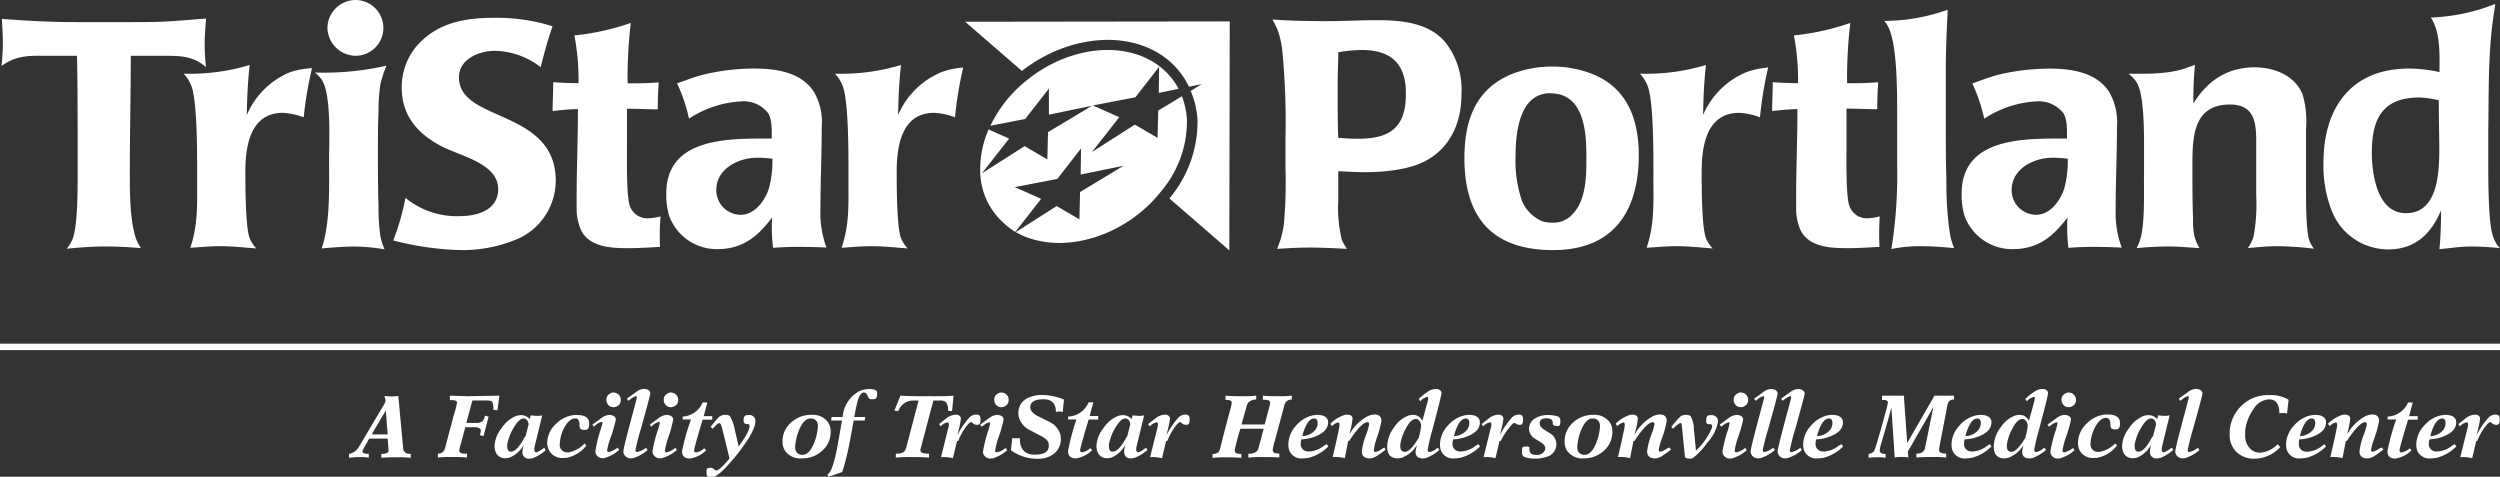
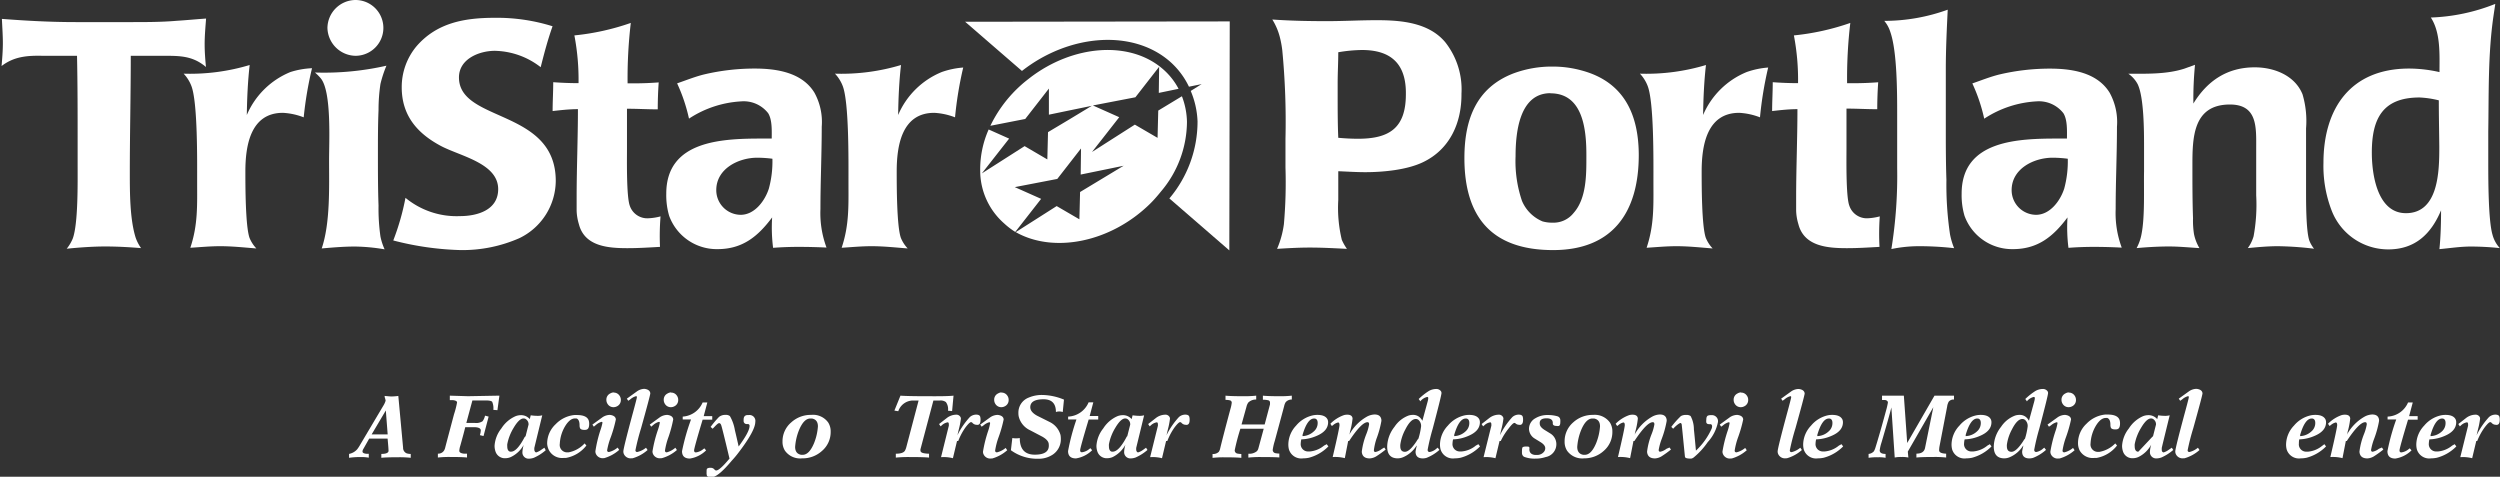
<svg xmlns="http://www.w3.org/2000/svg" viewBox="0 0 366.48 69.89">
  <rect x="0" y="0" width="366.48" height="69.89" fill="#333333" stroke="none" />
  <defs>
    <style>.cls-1{fill:#fff;}.cls-2{fill:none;stroke:#fff;stroke-width:0.94px;}</style>
  </defs>
  <title>TRI_NASH_Portland_logo_w</title>
  <g id="Layer_2" data-name="Layer 2">
    <g id="base">
      <path class="cls-1" d="M23.78,8.18H19.17c0,5.73-.14,11.42-.14,17.15,0,2.87,0,6.77.85,9.49a6.05,6.05,0,0,0,.8,1.55c-1.74-.14-3.52-.24-5.26-.24s-3.76.14-5.64.33a6.07,6.07,0,0,0,.89-1.5c.8-2.21.71-8.22.71-10.81V20.63c0-4.14,0-8.32-.09-12.45-1.65,0-3.34,0-5,0C4,8.13,2.07,8.27.23,9.68.33,8.55.42,7.43.42,6.3S.33,3.95.28,2.77c3.62.28,7.19.47,10.86.47h8.08c2.21,0,4.46,0,6.67-.19,1.46-.09,2.87-.23,4.32-.33C30.12,3.95,30,5.22,30,6.44s.09,2.26.19,3.38C28.2,8.13,26.27,8.18,23.78,8.18Z" />
      <path class="cls-1" d="M44.52,17.2a9.88,9.88,0,0,0-3.05-.66c-4.79,0-5.5,4.89-5.5,8.6,0,2,0,8,.61,9.73a5,5,0,0,0,1,1.55c-1.79-.14-3.52-.33-5.31-.33-1.46,0-2.91.14-4.37.23,1.13-3.38,1-6.2,1-9.73,0-2.91.09-11.61-.85-14a5.47,5.47,0,0,0-1.13-1.79,30.29,30.29,0,0,0,9.68-1.27c-.28,2.44-.38,4.89-.42,7.33a11.81,11.81,0,0,1,6.39-6.3A12.12,12.12,0,0,1,45.74,10,54.09,54.09,0,0,0,44.52,17.2Z" />
      <path class="cls-1" d="M55.77,12.31a26,26,0,0,0-.28,3.85c-.09,2.11-.09,4.28-.09,6.39,0,2.54,0,5.08.09,7.61a29,29,0,0,0,.28,4.51,8.77,8.77,0,0,0,.61,1.88A27.54,27.54,0,0,0,52,36.14c-1.6,0-3.24.14-4.84.28,1.27-3.76,1.08-9,1.08-13,0-2.73.38-10-1.22-11.94a7.21,7.21,0,0,0-.85-.85,41.33,41.33,0,0,0,10.48-1A17.14,17.14,0,0,0,55.77,12.31ZM52.11,8.18A4.19,4.19,0,0,1,48,4.09,4.15,4.15,0,0,1,52.11,0a4.09,4.09,0,0,1,0,8.18Z" />
      <path class="cls-1" d="M76.12,34.92a20.71,20.71,0,0,1-8.6,1.74,43.49,43.49,0,0,1-9.87-1.41A35.76,35.76,0,0,0,59.44,29a11.77,11.77,0,0,0,8,2.68c2.54,0,5.59-.89,5.59-3.95,0-3.81-5.59-4.84-8.41-6.34-3.52-1.88-5.73-4.51-5.73-8.6a9.32,9.32,0,0,1,2.16-6c3-3.48,7.1-4.18,11.47-4.18A27.24,27.24,0,0,1,81,3.85c-.71,2-1.22,3.95-1.74,6a11.27,11.27,0,0,0-6.72-2.4c-2.26,0-5.26,1.17-5.26,3.9,0,6.63,14.19,4.56,14.19,15.18A9.39,9.39,0,0,1,76.12,34.92Z" />
      <path class="cls-1" d="M96.75,36.19c-1.6.09-3.15.19-4.75.19-2.82,0-6.3-.24-7.14-3.52a7.56,7.56,0,0,1-.33-2V29c0-4.32.19-8.69.19-13-1.22,0-2.49.14-3.71.28,0-1.41.09-2.82.09-4.23,1.22.09,2.49.14,3.71.14a34.52,34.52,0,0,0-.61-7,35.67,35.67,0,0,0,8.27-1.83A69.19,69.19,0,0,0,92,12.22h.89q1.83,0,3.67-.14-.14,2-.14,3.95c-1.5,0-3-.09-4.51-.09,0,2,0,3.95,0,5.92,0,1.55-.09,7,.42,8.32A2.7,2.7,0,0,0,95,32a8.27,8.27,0,0,0,1.83-.28A36.06,36.06,0,0,0,96.75,36.19Z" />
      <path class="cls-1" d="M117,36.19q-1.83,0-3.67.14a23.5,23.5,0,0,1-.14-4.46c-2.07,2.77-4.32,4.65-8,4.65a7.42,7.42,0,0,1-7.1-4.89,10.78,10.78,0,0,1-.42-3.24c0-7.94,8.46-8.08,14.33-8.08h1.13c0-1.08.09-2.73-.52-3.71a4.55,4.55,0,0,0-3.95-1.74A15.48,15.48,0,0,0,101,17.39a24.78,24.78,0,0,0-1.74-5.17c1.36-.47,2.68-1,4-1.32a32.31,32.31,0,0,1,7.38-.85c3.2,0,6.91.56,8.74,3.52a8.89,8.89,0,0,1,1.08,5c0,4-.19,8-.19,12.08a14.49,14.49,0,0,0,.89,5.64Q119.09,36.19,117,36.19Zm-6-13.07c-2.73,0-6,1.6-6,4.75a3.61,3.61,0,0,0,3.57,3.62c2.07,0,3.57-2.07,4.14-3.85a15.24,15.24,0,0,0,.52-4.37A17.39,17.39,0,0,0,111,23.12Z" />
      <path class="cls-1" d="M140,17.2a9.87,9.87,0,0,0-3.05-.66c-4.79,0-5.5,4.89-5.5,8.6,0,2,0,8,.61,9.73a5,5,0,0,0,1,1.55c-1.79-.14-3.52-.33-5.31-.33-1.46,0-2.91.14-4.37.23,1.13-3.38,1-6.2,1-9.73,0-2.91.09-11.61-.85-14a5.49,5.49,0,0,0-1.13-1.79,30.29,30.29,0,0,0,9.68-1.27c-.28,2.44-.38,4.89-.42,7.33a11.82,11.82,0,0,1,6.39-6.3,12.12,12.12,0,0,1,3.15-.66A54.09,54.09,0,0,0,140,17.2Z" />
    </g>
    <g id="Variable">
      <path class="cls-1" d="M208.59,23.78c-2.35,1.13-5.83,1.46-8.46,1.46-1.32,0-2.63-.09-3.95-.14,0,1.41,0,2.82,0,4.23a20,20,0,0,0,.52,5.83,7.29,7.29,0,0,0,.75,1.32c-1.83-.09-3.62-.19-5.45-.19-1.6,0-3.2.09-4.79.19a13.88,13.88,0,0,0,1-3.62,70,70,0,0,0,.23-8.32V20.35a109.3,109.3,0,0,0-.47-13,14.62,14.62,0,0,0-.38-2,9.12,9.12,0,0,0-1.08-2.49c2.68.19,5.36.24,8,.24,2.44,0,4.89-.14,7.33-.14,3.52,0,7.57.33,10,3.2a11.15,11.15,0,0,1,2.4,7.57C214.28,18,212.54,21.9,208.59,23.78ZM199.66,7.33a21.77,21.77,0,0,0-3.48.33c0,1.5-.09,3-.09,4.51V14c0,2.07,0,4.14.09,6.2,1,.09,1.93.14,2.91.14,4.61,0,7-1.6,7-6.53C206.15,9.45,204,7.33,199.66,7.33Z" />
      <path class="cls-1" d="M227.67,36.66c-9,0-13-4.84-13-13.49,0-5.59,1.69-10.29,7.19-12.41a16.13,16.13,0,0,1,5.78-1,15.75,15.75,0,0,1,4.18.56c6.2,1.64,8.41,6.39,8.41,12.45C240.22,31.11,236.41,36.66,227.67,36.66Zm-.38-23c-4.61,0-5.12,5.87-5.12,9.26a18.06,18.06,0,0,0,.94,6.53,5.62,5.62,0,0,0,3,3,5,5,0,0,0,1.46.19,3.75,3.75,0,0,0,3.1-1.41c1.93-2.16,1.88-5.69,1.88-8.41C232.56,19.17,232.13,13.68,227.29,13.68Z" />
      <path class="cls-1" d="M258,17.2a9.87,9.87,0,0,0-3.05-.66c-4.79,0-5.5,4.89-5.5,8.6,0,2,0,8,.61,9.73a5,5,0,0,0,1,1.55c-1.79-.14-3.52-.33-5.31-.33-1.46,0-2.91.14-4.37.23,1.13-3.38,1-6.2,1-9.73,0-2.91.09-11.61-.85-14a5.47,5.47,0,0,0-1.13-1.79,30.29,30.29,0,0,0,9.68-1.27c-.28,2.44-.38,4.89-.42,7.33a11.82,11.82,0,0,1,6.39-6.3,12.13,12.13,0,0,1,3.15-.66A54.11,54.11,0,0,0,258,17.2Z" />
      <path class="cls-1" d="M275.52,36.19c-1.6.09-3.15.19-4.75.19-2.82,0-6.3-.24-7.14-3.52a7.55,7.55,0,0,1-.33-2V29c0-4.32.19-8.69.19-13-1.22,0-2.49.14-3.71.28,0-1.41.09-2.82.09-4.23,1.22.09,2.49.14,3.71.14a34.52,34.52,0,0,0-.61-7,35.67,35.67,0,0,0,8.27-1.83,69.13,69.13,0,0,0-.47,8.84h.89q1.83,0,3.67-.14-.14,2-.14,3.95c-1.5,0-3-.09-4.51-.09,0,2,0,3.95,0,5.92,0,1.55-.09,7,.42,8.32A2.7,2.7,0,0,0,273.73,32a8.28,8.28,0,0,0,1.83-.28A36,36,0,0,0,275.52,36.19Z" />
      <path class="cls-1" d="M281.35,36.09a19.81,19.81,0,0,0-4.09.42,67.17,67.17,0,0,0,.85-11.89V16.78c0-3.15,0-9.21-1-12.08a4.7,4.7,0,0,0-.89-1.64,27.32,27.32,0,0,0,9.3-1.64c-.14,2.91-.28,5.83-.28,8.74v8.46c0,2.58,0,5.17.09,7.75a49.77,49.77,0,0,0,.52,7.94,10.5,10.5,0,0,0,.61,2.07A46.15,46.15,0,0,0,281.35,36.09Z" />
      <path class="cls-1" d="M306.89,36.19q-1.83,0-3.67.14a23.58,23.58,0,0,1-.14-4.46c-2.07,2.77-4.32,4.65-8,4.65a7.42,7.42,0,0,1-7.1-4.89,10.78,10.78,0,0,1-.42-3.24c0-7.94,8.46-8.08,14.33-8.08H303c0-1.08.09-2.73-.52-3.71a4.55,4.55,0,0,0-3.95-1.74,15.48,15.48,0,0,0-7.66,2.54,24.84,24.84,0,0,0-1.74-5.17c1.36-.47,2.68-1,4-1.32a32.31,32.31,0,0,1,7.38-.85c3.2,0,6.91.56,8.74,3.52a8.89,8.89,0,0,1,1.08,5c0,4-.19,8-.19,12.08a14.49,14.49,0,0,0,.89,5.64Q309,36.19,306.89,36.19Zm-6-13.07c-2.73,0-6,1.6-6,4.75a3.61,3.61,0,0,0,3.57,3.62c2.07,0,3.57-2.07,4.14-3.85a15.25,15.25,0,0,0,.52-4.37A17.39,17.39,0,0,0,300.92,23.12Z" />
      <path class="cls-1" d="M333.93,36.09c-1.46,0-3,.14-4.42.28a5.46,5.46,0,0,0,.85-1.74,25.6,25.6,0,0,0,.38-6V25.33c0-1.17,0-2.4,0-3.57,0-3.05.23-6.44-3.85-6.44-5.5,0-5.5,5-5.5,9.07,0,2.54,0,5.08.09,7.61a12.67,12.67,0,0,0,.14,2.3,6.54,6.54,0,0,0,.8,2.07c-1.5-.09-3-.24-4.46-.24s-3.15.09-4.75.24a7,7,0,0,0,.71-2c.52-2.58.33-6.58.38-9.26,0-1.22,0-2.4,0-3.62,0-2.16,0-7.24-.94-9.16A4.34,4.34,0,0,0,312,10.81c2.68,0,5.64.09,8.22-.75l1.55-.56a52.17,52.17,0,0,0-.24,5.45v.23c2.07-3.38,5-5.31,9-5.31,2.82,0,5.87,1.17,7,3.95a13.78,13.78,0,0,1,.52,5V28.1c0,1.6,0,5.69.47,7.14a4.59,4.59,0,0,0,.7,1.22A48.65,48.65,0,0,0,333.93,36.09Z" />
      <path class="cls-1" d="M362.21,36.14c-1.55,0-3.05.24-4.61.38.19-1.88.24-3.81.24-5.69-1.46,3.48-3.81,5.73-7.75,5.73a8.89,8.89,0,0,1-8.32-5.78,18.11,18.11,0,0,1-1.17-6.91c0-8,4-13.82,12.55-13.82a20.36,20.36,0,0,1,4.46.52c0-2.54.19-5.78-1.27-8a28,28,0,0,0,9.45-2c-.09.61-.19,1.27-.28,1.88-.8,5.55-.66,11.23-.75,16.83,0,1.5,0,3.05,0,4.56,0,2.4,0,8.41.61,10.53a4.7,4.7,0,0,0,1.08,2A41.62,41.62,0,0,0,362.21,36.14Zm-4.7-21.43a14.09,14.09,0,0,0-2.82-.42c-5.45,0-7,3.15-7,8.08,0,3.2.8,8.88,5,8.88,4.84,0,4.89-6.3,4.89-9.73C357.56,19.27,357.51,17,357.51,14.71Z" />
-       <line class="cls-2" y1="50.85" x2="366.48" y2="50.85" />
      <path class="cls-1" d="M141.48,3.19l8.33,7.21C156.7,5,166,4.24,171.48,9a11.52,11.52,0,0,1,2.81,3.71l1.86-.38-1.6,1a12.58,12.58,0,0,1,1,4.48,17.47,17.47,0,0,1-4.13,11.28l7.49,6.49,1.3,1.13c0-2,.06-32.61.06-33.57Z" />
      <path class="cls-1" d="M174,17.84a11.1,11.1,0,0,0-.74-3.73l-3.47,2.1-.1,4-3.33-1.94L162.08,21l-.89.57-1.11.71.78-1,.63-.8,2.58-3.3-3.86-1.72,6.23-1.2,3.48-4.47-.05,3.83,2.9-.6a10,10,0,0,0-2.28-2.88c-4.87-4.25-13.2-3.57-19.5,1.26-.27.21-.54.42-.81.64s-.75.65-1.11,1a19.1,19.1,0,0,0-3.89,5.4l5.11-1,2.47-3.17.62-.8.38-.49v.81l0,1.33,0,1.69,1.59-.33,1.25-.26,3.45-.71-2.51,1.52-.91.55-3,1.79-.1,4-3.33-1.95-6.27,4,4-5.1-3-1.34a14.42,14.42,0,0,0-1.24,6.09,10.29,10.29,0,0,0,3.51,7.68A10.69,10.69,0,0,0,148.83,34l3.79-4.85-3.86-1.72,6.23-1.2,3.48-4.47-.05,3.83,5.95-1.22.35-.07-.26.15-6.13,3.7-.1,4-3.33-1.94-6,3.82c5.54,3.14,13.87,1.53,19.65-4.12.35-.34.68-.7,1-1.07s.44-.52.65-.78A15.92,15.92,0,0,0,174,17.84Z" />
    </g>
    <g id="facility_of_options" data-name="facility of options">
      <path class="cls-1" d="M51.17,67.11v-.57a2.11,2.11,0,0,0,1.2-.69,4.37,4.37,0,0,0,.3-.44l3.5-5.9a3.08,3.08,0,0,0,.36-.77,2.87,2.87,0,0,0-.14-.53,1.41,1.41,0,0,1,0-.17q.82.08,1,.08a8.24,8.24,0,0,0,1-.08l.7,7.59a.87.87,0,0,0,.51.82,1.72,1.72,0,0,0,.61.09v.57a15,15,0,0,0-1.9-.08q-1.7,0-2.41.08v-.57q.94,0,1.05-.38a.74.74,0,0,0,0-.22q0-.23-.13-1.64H54.12l-.9,1.59a.72.72,0,0,0-.08.3q0,.27.56.33l.36,0v.57A6.64,6.64,0,0,0,52.8,67,11.45,11.45,0,0,0,51.17,67.11Zm3.31-3.43h2.35l-.27-3.51h0Z" />
      <path class="cls-1" d="M68.36,62h1.26a1.7,1.7,0,0,0,1.12-.25,2.09,2.09,0,0,0,.36-.82l.53.14-.75,2.85-.53-.13a2.93,2.93,0,0,0,.13-.73q-.05-.43-1-.44H68.2q-.16.7-.73,2.74a3,3,0,0,0-.14.72q0,.34.65.42l.48,0v.57q-.7-.08-2.39-.08a14.83,14.83,0,0,0-1.88.08v-.57a1,1,0,0,0,.92-.48,1.73,1.73,0,0,0,.17-.47q.12-.47,1.27-4.8A12.51,12.51,0,0,0,67,59c0-.18-.19-.29-.58-.34l-.48,0V58l2.65.08h.05L73.05,58h.16l-.29,2.13-.6-.05a2.39,2.39,0,0,0-.17-1.18q-.17-.19-.9-.2h-2Z" />
      <path class="cls-1" d="M79.8,65.63,80,66a6.86,6.86,0,0,1-1.75,1.11,2.21,2.21,0,0,1-.72.13.91.91,0,0,1-.95-.95,4.39,4.39,0,0,1,.19-1.07l0,0A4.22,4.22,0,0,1,74.88,67a2,2,0,0,1-.78.17,1.43,1.43,0,0,1-1.47-1,2.54,2.54,0,0,1-.13-.83,4.53,4.53,0,0,1,1-2.54A4.68,4.68,0,0,1,75.6,61a2.2,2.2,0,0,1,.75-.14,1.66,1.66,0,0,1,1.31.58l.14-.56a7.35,7.35,0,0,0,1,.08,2.53,2.53,0,0,0,.69-.08q-1.14,4.69-1.16,4.77a2.44,2.44,0,0,0,0,.34q.07.3.27.33a2.38,2.38,0,0,0,.74-.38Zm-2.89-1.56.14-.13.43-1.69a.39.39,0,0,0,0-.09.86.86,0,0,0-.3-.64.59.59,0,0,0-.43-.18q-.65,0-1.47,1.4a7.14,7.14,0,0,0-.92,2.38,2,2,0,0,0,0,.3q0,.69.42.79h.12Q75.78,66.23,76.91,64.07Z" />
      <path class="cls-1" d="M85.7,65l.26.31a4.9,4.9,0,0,1-3,1.82l-.32,0a2.19,2.19,0,0,1-2.14-1.08A2.41,2.41,0,0,1,80.21,65a3.87,3.87,0,0,1,1.25-2.82,4.41,4.41,0,0,1,2.73-1.34h.38q1.51,0,1.75.86a1.73,1.73,0,0,1,.05.44q0,.7-.35.83a.91.91,0,0,1-.34.05q-.53,0-.65-.25a1.07,1.07,0,0,1-.07-.43q0-.83-.45-1l-.23,0q-.74,0-1.44,1.14a5.53,5.53,0,0,0-.78,2.59,1.08,1.08,0,0,0,1,1.24l.29,0A4.25,4.25,0,0,0,85.7,65Z" />
      <path class="cls-1" d="M87.05,62.55l-.21-.31,1.49-1.08a2,2,0,0,1,1.08-.34q.82.1.87.66a18.63,18.63,0,0,1-.73,2.57A10.21,10.21,0,0,0,89,66c0,.17.09.26.27.26a3.09,3.09,0,0,0,1.27-.65l.23.34a5.66,5.66,0,0,1-2.2,1.21H88.5a1.08,1.08,0,0,1-1.16-.66.91.91,0,0,1-.06-.35A18.84,18.84,0,0,1,88,63.11,7.31,7.31,0,0,0,88.31,62c0-.1,0-.16-.13-.16a2.08,2.08,0,0,0-.83.46Zm2.9-5a1,1,0,0,1,.88.47,1.05,1.05,0,0,1,.18.6,1,1,0,0,1-.58.95,1.06,1.06,0,0,1-.48.12,1,1,0,0,1-.88-.47,1.06,1.06,0,0,1-.18-.6,1,1,0,0,1,.58-.95A1.07,1.07,0,0,1,90,57.52Z" />
      <path class="cls-1" d="M94.7,65.63l.23.34a5.66,5.66,0,0,1-2.2,1.21H92.6a1.08,1.08,0,0,1-1.16-.66.9.9,0,0,1-.06-.35q0-.48,1.46-5.88.52-1.91.52-2.05c0-.1,0-.16-.13-.16a2.08,2.08,0,0,0-.83.46l-.3.21-.21-.31,1.5-1.08A2,2,0,0,1,94.46,57q.82.1.87.66,0,.26-1.35,5.1A32.46,32.46,0,0,0,93.15,66c0,.17.09.26.27.26A3.1,3.1,0,0,0,94.7,65.63Z" />
      <path class="cls-1" d="M95.46,62.55l-.21-.31,1.49-1.08a2,2,0,0,1,1.08-.34q.82.1.87.66A18.62,18.62,0,0,1,98,64.05a10.22,10.22,0,0,0-.52,2c0,.17.09.26.27.26A3.09,3.09,0,0,0,99,65.63l.23.34A5.66,5.66,0,0,1,97,67.17h-.13a1.08,1.08,0,0,1-1.16-.66.9.9,0,0,1-.06-.35,18.82,18.82,0,0,1,.77-3.07A7.31,7.31,0,0,0,96.72,62c0-.1,0-.16-.13-.16a2.08,2.08,0,0,0-.83.46Zm2.9-5a1,1,0,0,1,.88.47,1.05,1.05,0,0,1,.18.6,1,1,0,0,1-.58.95,1.06,1.06,0,0,1-.48.12,1,1,0,0,1-.88-.47,1.06,1.06,0,0,1-.18-.6,1,1,0,0,1,.58-.95A1.07,1.07,0,0,1,98.36,57.52Z" />
      <path class="cls-1" d="M101.3,61.49h-1.22v-.42A3.4,3.4,0,0,0,103,59h.69l-.53,2h1.25v.52H103q-1.25,4.16-1.25,4.5t.33.29a2.1,2.1,0,0,0,1-.46l.17-.13.26.3a4.33,4.33,0,0,1-2.37,1.2q-1.16,0-1.16-1.08A31.57,31.57,0,0,1,101.3,61.49Z" />
      <path class="cls-1" d="M104.47,62.85l-.3-.27a14.5,14.5,0,0,1,1.23-1.46,1.45,1.45,0,0,1,.95-.3A.93.93,0,0,1,107,61a6.09,6.09,0,0,1,.73,2.07q.16.64.55,2.38,1.6-2.17,1.6-3a.25.25,0,0,0-.25-.29h-.13a.44.44,0,0,1-.49-.4,2.25,2.25,0,0,1,0-.26q0-.57.48-.65h.23a.86.86,0,0,1,1,1q0,1.27-2.42,4.45-.48.64-1,1.2-1.85,2.21-2.76,2.42a1.48,1.48,0,0,1-.35,0c-.31,0-.5-.06-.56-.18a1.48,1.48,0,0,1-.05-.48c0-.33,0-.52.1-.58a.76.76,0,0,1,.49-.1.68.68,0,0,1,.57.25.33.33,0,0,0,.25.14q.48,0,1.86-1.64l.09-.1q-1.08-4.54-1.22-4.91c-.07-.18-.16-.28-.29-.29s-.35.18-.68.53Z" />
      <path class="cls-1" d="M117.58,67.19a2.73,2.73,0,0,1-2.51-1.12,2.43,2.43,0,0,1-.36-1.35A3.63,3.63,0,0,1,116,61.91a4.21,4.21,0,0,1,2.9-1.09,2.73,2.73,0,0,1,2.51,1.12,2.43,2.43,0,0,1,.36,1.35,3.63,3.63,0,0,1-1.27,2.81A4.21,4.21,0,0,1,117.58,67.19Zm.09-.52q.95,0,1.66-1.7a8.09,8.09,0,0,0,.57-2.46q0-1-.88-1.16h-.23q-.95,0-1.66,1.7a8.07,8.07,0,0,0-.57,2.46q0,1,.88,1.16Z" />
-       <path class="cls-1" d="M123.46,69.19l-2,.7-.17-.34q.77-.34,1.49-4.21l.65-3.69h-1.6l.08-.52h1.61a4.74,4.74,0,0,1,2.39-3.76,3.75,3.75,0,0,1,1.63-.35q1,.06,1.05.49c0,.51-.07.81-.21.91a.92.92,0,0,1-.53.1q-.39,0-.48-.14l-.29-.57a.53.53,0,0,0-.44-.27q-.53,0-.88,1.12-.22.74-.53,2.47h1.61l-.08.52h-1.62q-.71,4-1,5.11A24.7,24.7,0,0,1,123.46,69.19Z" />
      <path class="cls-1" d="M139.78,58l-.21,2.26-.6-.05a1.77,1.77,0,0,0-.31-1.27,1.32,1.32,0,0,0-.88-.23h-.95l-1.9,7.16a1.1,1.1,0,0,0,0,.16q0,.31.47.4a4.21,4.21,0,0,0,.79.08v.57q-.79-.08-2.73-.08a19.12,19.12,0,0,0-2.14.08v-.57q1.07,0,1.34-.45a2.38,2.38,0,0,0,.21-.56l1.79-6.79h-.87a2.31,2.31,0,0,0-2.11,1.57l-.57-.09L132,58q1.05.08,3.67.08Q138.86,58.11,139.78,58Z" />
      <path class="cls-1" d="M140.47,64.65h-.18l-.6,2.52a5.39,5.39,0,0,0-1.61-.16h-.13l1.14-4.6a1.11,1.11,0,0,0,0-.21c0-.19-.06-.29-.17-.29a1.63,1.63,0,0,0-.88.46l-.16.13-.22-.34,1.17-.91a2.31,2.31,0,0,1,1.31-.46.68.68,0,0,1,.65.33.5.5,0,0,1,.07.25,11,11,0,0,1-.31,1.59l-.2.84,0,0a11.22,11.22,0,0,1,1.82-2.66,1.4,1.4,0,0,1,.92-.36q.51,0,.6.31a1.51,1.51,0,0,1,.05.47q0,.61-.34.71a.76.76,0,0,1-.26,0,.82.82,0,0,1-.57-.26.32.32,0,0,0-.22-.13q-.23,0-.83.79A8.85,8.85,0,0,0,140.47,64.65Z" />
      <path class="cls-1" d="M143.9,62.55l-.21-.31,1.49-1.08a2,2,0,0,1,1.08-.34q.82.1.87.66a18.63,18.63,0,0,1-.73,2.57,10.21,10.21,0,0,0-.52,2c0,.17.09.26.27.26a3.09,3.09,0,0,0,1.27-.65l.23.34a5.66,5.66,0,0,1-2.2,1.21h-.13a1.08,1.08,0,0,1-1.16-.66.91.91,0,0,1-.06-.35,18.82,18.82,0,0,1,.77-3.07,7.31,7.31,0,0,0,.27-1.07c0-.1,0-.16-.13-.16a2.08,2.08,0,0,0-.83.46Zm2.9-5a1,1,0,0,1,.88.47,1.05,1.05,0,0,1,.18.6,1,1,0,0,1-.58.95,1.06,1.06,0,0,1-.48.12,1,1,0,0,1-.88-.47,1.06,1.06,0,0,1-.18-.6,1,1,0,0,1,.58-.95A1.07,1.07,0,0,1,146.8,57.52Z" />
      <path class="cls-1" d="M148.19,66l.21-1.79a3.07,3.07,0,0,0,.56.05,3.27,3.27,0,0,0,.53-.05q0,2.44,2.2,2.44t2.05-1.5q0-.6-.95-1.14L151,63.07a3,3,0,0,1-1.66-2,2.28,2.28,0,0,1-.05-.49,2.35,2.35,0,0,1,1.52-2.3,4.89,4.89,0,0,1,2-.38,8.62,8.62,0,0,1,3.16.68l-.18,1.82a1.5,1.5,0,0,0-.52-.08,1.3,1.3,0,0,0-.48.08q0-1.87-1.81-1.87-1.95,0-1.95,1.17,0,.69,1,1.24l1.82.91a3,3,0,0,1,1.61,1.91,2.82,2.82,0,0,1,.05.55,2.69,2.69,0,0,1-1.14,2.3,3.72,3.72,0,0,1-2.21.64A6.54,6.54,0,0,1,148.19,66Z" />
      <path class="cls-1" d="M157.8,61.49h-1.22v-.42a3.4,3.4,0,0,0,3-2.09h.69l-.53,2h1.25v.52h-1.4q-1.25,4.16-1.25,4.5t.33.29a2.1,2.1,0,0,0,1-.46l.17-.13.26.3a4.33,4.33,0,0,1-2.37,1.2q-1.16,0-1.16-1.08A31.58,31.58,0,0,1,157.8,61.49Z" />
      <path class="cls-1" d="M168,65.63l.21.33a6.86,6.86,0,0,1-1.75,1.11,2.21,2.21,0,0,1-.72.13.91.91,0,0,1-.95-.95,4.39,4.39,0,0,1,.19-1.07l0,0A4.22,4.22,0,0,1,163.11,67a2,2,0,0,1-.78.17,1.43,1.43,0,0,1-1.47-1,2.54,2.54,0,0,1-.13-.83,4.53,4.53,0,0,1,1-2.54A4.68,4.68,0,0,1,163.83,61a2.2,2.2,0,0,1,.75-.14,1.66,1.66,0,0,1,1.31.58l.14-.56a7.35,7.35,0,0,0,1,.08,2.53,2.53,0,0,0,.69-.08q-1.14,4.69-1.16,4.77a2.44,2.44,0,0,0,0,.34q.07.3.27.33a2.38,2.38,0,0,0,.74-.38Zm-2.89-1.56.14-.13.43-1.69a.39.39,0,0,0,0-.09.86.86,0,0,0-.3-.64.59.59,0,0,0-.43-.18q-.65,0-1.47,1.4a7.14,7.14,0,0,0-.92,2.38,2,2,0,0,0,0,.3q0,.69.42.79h.12Q164,66.23,165.14,64.07Z" />
      <path class="cls-1" d="M171.12,64.65h-.18l-.6,2.52a5.39,5.39,0,0,0-1.61-.16h-.13l1.14-4.6a1.11,1.11,0,0,0,0-.21c0-.19-.06-.29-.17-.29a1.63,1.63,0,0,0-.88.46l-.16.13-.22-.34,1.17-.91a2.31,2.31,0,0,1,1.31-.46.68.68,0,0,1,.65.33.5.5,0,0,1,.07.25,11.05,11.05,0,0,1-.31,1.59l-.2.84,0,0a11.22,11.22,0,0,1,1.82-2.66,1.4,1.4,0,0,1,.92-.36q.51,0,.6.31a1.51,1.51,0,0,1,.05.47q0,.61-.34.71a.76.76,0,0,1-.26,0,.82.82,0,0,1-.57-.26.32.32,0,0,0-.22-.13q-.23,0-.83.79A8.85,8.85,0,0,0,171.12,64.65Z" />
      <path class="cls-1" d="M185.25,62.85h-3.42A31,31,0,0,0,181,66a.48.48,0,0,0,.39.49,3,3,0,0,0,.58.06v.57q-.68-.08-2.37-.08a14.21,14.21,0,0,0-1.85.08v-.57a1.18,1.18,0,0,0,.91-.31,1.35,1.35,0,0,0,.21-.51q.43-1.79,1.51-5.81a4.62,4.62,0,0,0,.18-.86.34.34,0,0,0-.22-.36,2.56,2.56,0,0,0-.69-.08V58q.73.08,2.5.08a15.84,15.84,0,0,0,2-.08v.57A1.58,1.58,0,0,0,183,59a1.61,1.61,0,0,0-.27.6L182,62.22h3.39l.78-2.93a1.6,1.6,0,0,0,0-.25.33.33,0,0,0-.21-.35,3,3,0,0,0-.83-.09V58q.68.08,2.38.08a14.55,14.55,0,0,0,1.86-.08v.57a1.14,1.14,0,0,0-.9.39,1.82,1.82,0,0,0-.22.56q-.17.66-1.38,5.12a8.36,8.36,0,0,0-.3,1.3.48.48,0,0,0,.39.49,3,3,0,0,0,.58.06v.57Q186.85,67,185,67a16.44,16.44,0,0,0-2,.08v-.57a1.72,1.72,0,0,0,1.26-.38,1,1,0,0,0,.22-.44Z" />
      <path class="cls-1" d="M194.48,65.11l.25.33a6.23,6.23,0,0,1-2.85,1.66,4,4,0,0,1-.85.09,1.89,1.89,0,0,1-2.08-1.3,2.86,2.86,0,0,1-.09-.74A4.09,4.09,0,0,1,190,62.39a4.44,4.44,0,0,1,2.54-1.52,3.45,3.45,0,0,1,.58-.05q1.14,0,1.48.65a1,1,0,0,1,.09.43q0,1.29-1.69,2a6,6,0,0,1-2.24.51,2.91,2.91,0,0,0-.08.56,1.07,1.07,0,0,0,1,1.21l.35,0a3.79,3.79,0,0,0,2.08-.87A2.44,2.44,0,0,0,194.48,65.11ZM193.16,62q0-.57-.43-.65h-.09q-1,0-1.7,2.42a.64.64,0,0,1,0,.16,2.52,2.52,0,0,0,1.62-.66A1.61,1.61,0,0,0,193.16,62Z" />
      <path class="cls-1" d="M202.92,65.6l.21.3a15.61,15.61,0,0,1-1.39,1,2.1,2.1,0,0,1-.94.3q-.92,0-1.12-.68a1.07,1.07,0,0,1-.05-.34,10.35,10.35,0,0,1,.68-2.59,6.67,6.67,0,0,0,.39-1.39c0-.21-.08-.31-.23-.31q-.88,0-2.7,2.76l-.14,0-.49,2.51a5.7,5.7,0,0,0-1.78-.16q1-4.26,1-4.68c0-.26-.07-.39-.21-.39a1.72,1.72,0,0,0-.73.39l-.18.13-.22-.33a5.22,5.22,0,0,1,2-1.27,1.8,1.8,0,0,1,.48-.06q.69,0,.77.51a.45.45,0,0,1,0,.1,11,11,0,0,1-.38,1.92c0,.16-.07.29-.09.39l0,0a6.63,6.63,0,0,1,2.52-2.6,2.54,2.54,0,0,1,1.18-.35q.9,0,1,.78a1.34,1.34,0,0,1,0,.18,14.31,14.31,0,0,1-.73,2.63A8.55,8.55,0,0,0,201.4,66c0,.17.08.26.23.26a2.16,2.16,0,0,0,.91-.43Z" />
      <path class="cls-1" d="M208.22,58.84l-.25-.35a9.31,9.31,0,0,1,1.48-1.17,2.21,2.21,0,0,1,1.07-.3.84.84,0,0,1,.69.3.47.47,0,0,1,.1.3q0,.35-1.29,5.23a31.21,31.21,0,0,0-.74,3.08q0,.33.31.33a2.06,2.06,0,0,0,1-.51l.16-.13.26.33a6.33,6.33,0,0,1-1.9,1.17,2,2,0,0,1-.53.08q-1.07,0-1.07-1a5.78,5.78,0,0,1,.16-.77c0-.05,0-.09,0-.13l0,0a4.27,4.27,0,0,1-2,1.73,2.06,2.06,0,0,1-.77.16q-1.55,0-1.55-1.73a4.84,4.84,0,0,1,1.07-2.89,4.26,4.26,0,0,1,2.08-1.66,2.14,2.14,0,0,1,.6-.09,1.43,1.43,0,0,1,1.2.55,2.46,2.46,0,0,1,.21.31l.78-2.85a2.32,2.32,0,0,0,.08-.46c0-.12-.05-.18-.16-.18a1.89,1.89,0,0,0-.95.57Zm-.29,5.46a10,10,0,0,0,.39-1.79,1.16,1.16,0,0,0-.38-.95.6.6,0,0,0-.4-.14q-.75,0-1.52,1.52a6.53,6.53,0,0,0-.75,2.27,1.55,1.55,0,0,0,0,.2q0,.82.68.82t1.68-1.51l.16-.26Z" />
      <path class="cls-1" d="M216.71,65.11l.25.33a6.23,6.23,0,0,1-2.85,1.66,4,4,0,0,1-.85.09,1.89,1.89,0,0,1-2.08-1.3,2.85,2.85,0,0,1-.09-.74,4.09,4.09,0,0,1,1.16-2.76,4.44,4.44,0,0,1,2.54-1.52,3.45,3.45,0,0,1,.58-.05q1.14,0,1.48.65a1,1,0,0,1,.09.43q0,1.29-1.69,2a6,6,0,0,1-2.24.51,2.9,2.9,0,0,0-.08.56,1.07,1.07,0,0,0,1,1.21l.35,0a3.79,3.79,0,0,0,2.08-.87A2.44,2.44,0,0,0,216.71,65.11ZM215.39,62q0-.57-.43-.65h-.09q-1,0-1.7,2.42a.64.64,0,0,1,0,.16,2.52,2.52,0,0,0,1.63-.66A1.61,1.61,0,0,0,215.39,62Z" />
      <path class="cls-1" d="M220,64.65h-.18l-.6,2.52a5.39,5.39,0,0,0-1.61-.16h-.13l1.14-4.6a1.11,1.11,0,0,0,0-.21c0-.19-.06-.29-.17-.29a1.63,1.63,0,0,0-.88.46l-.16.13-.22-.34,1.17-.91a2.31,2.31,0,0,1,1.31-.46.68.68,0,0,1,.65.33.5.5,0,0,1,.07.25,11.05,11.05,0,0,1-.31,1.59l-.2.84,0,0a11.22,11.22,0,0,1,1.82-2.66,1.4,1.4,0,0,1,.92-.36q.51,0,.6.31a1.51,1.51,0,0,1,.05.47q0,.61-.34.71a.76.76,0,0,1-.26,0,.82.82,0,0,1-.57-.26A.32.32,0,0,0,222,62q-.23,0-.83.79A8.85,8.85,0,0,0,220,64.65Z" />
      <path class="cls-1" d="M228.15,65.08A1.91,1.91,0,0,1,226.58,67a4.66,4.66,0,0,1-1.51.23,4.23,4.23,0,0,1-1.55-.23.57.57,0,0,1-.18-.09.66.66,0,0,1-.23-.51,2.93,2.93,0,0,1,0-.31q0-.48.14-.56a1.15,1.15,0,0,1,.48-.07c.27,0,.42,0,.46.13a.63.63,0,0,1,0,.26q0,.74.82.84h.25a1.28,1.28,0,0,0,1.09-.48.81.81,0,0,0,.17-.51q0-.46-.68-.88l-.91-.56a1.7,1.7,0,0,1-.79-1.39,1.77,1.77,0,0,1,.94-1.56,3.37,3.37,0,0,1,1.83-.47,5,5,0,0,1,1.38.18.58.58,0,0,1,.44.55,1.64,1.64,0,0,1,0,.31q0,.48-.22.56a.86.86,0,0,1-.31,0q-.52,0-.57-.3a.54.54,0,0,1,0-.13q0-.69-.91-.69t-1,.56a.82.82,0,0,0,0,.26q0,.43.66.86l.91.56A1.83,1.83,0,0,1,228.15,65.08Z" />
      <path class="cls-1" d="M232.23,67.19a2.73,2.73,0,0,1-2.51-1.12,2.43,2.43,0,0,1-.36-1.35,3.63,3.63,0,0,1,1.27-2.81,4.21,4.21,0,0,1,2.9-1.09A2.73,2.73,0,0,1,236,61.94a2.43,2.43,0,0,1,.36,1.35,3.63,3.63,0,0,1-1.27,2.81A4.21,4.21,0,0,1,232.23,67.19Zm.09-.52q.95,0,1.66-1.7a8.09,8.09,0,0,0,.57-2.46q0-1-.88-1.16h-.23q-.95,0-1.66,1.7a8.07,8.07,0,0,0-.57,2.46q0,1,.88,1.16Z" />
      <path class="cls-1" d="M244.74,65.6l.21.3a15.61,15.61,0,0,1-1.39,1,2.1,2.1,0,0,1-.94.3q-.92,0-1.12-.68a1.07,1.07,0,0,1-.05-.34,10.35,10.35,0,0,1,.68-2.59,6.67,6.67,0,0,0,.39-1.39c0-.21-.08-.31-.23-.31q-.88,0-2.7,2.76l-.14,0-.49,2.51a5.7,5.7,0,0,0-1.78-.16q1-4.26,1-4.68c0-.26-.07-.39-.21-.39a1.72,1.72,0,0,0-.73.39l-.18.13-.22-.33a5.22,5.22,0,0,1,2-1.27,1.8,1.8,0,0,1,.48-.06q.69,0,.77.51a.45.45,0,0,1,0,.1,11,11,0,0,1-.38,1.92c0,.16-.07.29-.09.39l0,0a6.63,6.63,0,0,1,2.52-2.6,2.54,2.54,0,0,1,1.18-.35q.9,0,1,.78a1.34,1.34,0,0,1,0,.18,14.31,14.31,0,0,1-.73,2.63,8.55,8.55,0,0,0-.44,1.61c0,.17.08.26.23.26a2.16,2.16,0,0,0,.91-.43Z" />
      <path class="cls-1" d="M245.27,62.85l-.27-.27A12.86,12.86,0,0,1,246.4,61a1.38,1.38,0,0,1,.77-.17,1,1,0,0,1,.66.16,4.09,4.09,0,0,1,.48,1.94q.09.81.3,3.13a10,10,0,0,0,2.3-3.22,1.06,1.06,0,0,0,.07-.31c0-.21-.07-.32-.22-.35h-.21c-.23,0-.37-.08-.42-.25a1.49,1.49,0,0,1,0-.39q0-.52.25-.62a1.18,1.18,0,0,1,.46-.06.9.9,0,0,1,1,.75,1.25,1.25,0,0,1,0,.26,6.13,6.13,0,0,1-1.5,2.94,10.77,10.77,0,0,1-2,2.2.85.85,0,0,1-.44.22q-.74,0-.86-.18a.46.46,0,0,1-.05-.18q-.43-4.37-.45-4.5c0-.24-.1-.36-.2-.36S245.82,62.26,245.27,62.85Z" />
      <path class="cls-1" d="M252.31,62.55l-.21-.31,1.49-1.08a2,2,0,0,1,1.08-.34q.82.1.87.66a18.66,18.66,0,0,1-.73,2.57,10.2,10.2,0,0,0-.52,2c0,.17.09.26.27.26a3.1,3.1,0,0,0,1.27-.65l.23.34a5.67,5.67,0,0,1-2.2,1.21h-.13a1.08,1.08,0,0,1-1.16-.66.89.89,0,0,1-.07-.35,18.87,18.87,0,0,1,.77-3.07,7.27,7.27,0,0,0,.27-1.07c0-.1,0-.16-.13-.16a2.08,2.08,0,0,0-.83.46Zm2.9-5a1,1,0,0,1,.88.47,1,1,0,0,1,.18.6,1,1,0,0,1-.59.95,1.06,1.06,0,0,1-.48.12,1,1,0,0,1-.88-.47,1.06,1.06,0,0,1-.18-.6,1,1,0,0,1,.58-.95A1.07,1.07,0,0,1,255.2,57.52Z" />
-       <path class="cls-1" d="M259.95,65.63l.23.34a5.67,5.67,0,0,1-2.2,1.21h-.13a1.08,1.08,0,0,1-1.16-.66.91.91,0,0,1-.06-.35q0-.48,1.46-5.88.52-1.91.52-2.05c0-.1,0-.16-.13-.16a2.08,2.08,0,0,0-.83.46l-.3.21-.21-.31,1.5-1.08a2,2,0,0,1,1.08-.34q.82.1.87.66,0,.26-1.35,5.1A32.48,32.48,0,0,0,258.4,66c0,.17.09.26.27.26A3.1,3.1,0,0,0,259.95,65.63Z" />
      <path class="cls-1" d="M263.91,65.63l.23.34a5.67,5.67,0,0,1-2.2,1.21h-.13a1.08,1.08,0,0,1-1.16-.66.91.91,0,0,1-.06-.35q0-.48,1.46-5.88.52-1.91.52-2.05c0-.1,0-.16-.13-.16a2.08,2.08,0,0,0-.83.46l-.3.21-.21-.31,1.5-1.08a2,2,0,0,1,1.08-.34q.82.1.87.66,0,.26-1.35,5.1a32.46,32.46,0,0,0-.83,3.24c0,.17.09.26.27.26A3.1,3.1,0,0,0,263.91,65.63Z" />
      <path class="cls-1" d="M269.94,65.11l.25.33a6.23,6.23,0,0,1-2.85,1.66,3.94,3.94,0,0,1-.84.09,1.89,1.89,0,0,1-2.08-1.3,2.85,2.85,0,0,1-.09-.74,4.09,4.09,0,0,1,1.16-2.76A4.44,4.44,0,0,1,268,60.87a3.46,3.46,0,0,1,.59-.05q1.14,0,1.48.65a1,1,0,0,1,.09.43q0,1.29-1.69,2a6,6,0,0,1-2.24.51,2.9,2.9,0,0,0-.08.56,1.07,1.07,0,0,0,1,1.21l.35,0a3.8,3.8,0,0,0,2.08-.87A2.4,2.4,0,0,0,269.94,65.11ZM268.62,62c0-.38-.14-.6-.43-.65h-.09q-1,0-1.7,2.42a.62.62,0,0,1,0,.16,2.52,2.52,0,0,0,1.63-.66A1.61,1.61,0,0,0,268.62,62Z" />
      <path class="cls-1" d="M286.44,58v.57a.9.9,0,0,0-.77.31,1.91,1.91,0,0,0-.23.7l-1.13,5.88a4,4,0,0,0-.05.55q0,.44.94.49h.09v.57a15.14,15.14,0,0,0-1.91-.08q-1.74,0-2.45.08v-.57q1.08,0,1.26-.81l1.22-6,0,0-3.74,6.51.08.87a4.25,4.25,0,0,0-1-.08,4.56,4.56,0,0,0-1,.08l-.49-7.34,0,0q-.36,1.44-1.44,5.12a5.88,5.88,0,0,0-.27,1.17q0,.52.86.52v.57a5,5,0,0,0-1.09-.08,8.68,8.68,0,0,0-1.4.08v-.57a1.18,1.18,0,0,0,.78-.39,2.52,2.52,0,0,0,.23-.55q.66-2.12,1.55-5.41a10.48,10.48,0,0,0,.27-1.17q0-.3-.4-.38l-.46,0V58h0l.6,0,.95,0h1.65l.49,6.94h0l4-6.94H285l.9,0,.55,0Z" />
      <path class="cls-1" d="M291.69,65.11l.25.33a6.24,6.24,0,0,1-2.85,1.66,4,4,0,0,1-.84.09,1.89,1.89,0,0,1-2.08-1.3,2.86,2.86,0,0,1-.09-.74,4.09,4.09,0,0,1,1.16-2.76,4.44,4.44,0,0,1,2.54-1.52,3.45,3.45,0,0,1,.58-.05q1.14,0,1.48.65a1,1,0,0,1,.09.43q0,1.29-1.69,2a6,6,0,0,1-2.24.51,3,3,0,0,0-.08.56,1.07,1.07,0,0,0,1,1.21l.35,0a3.79,3.79,0,0,0,2.08-.87A2.41,2.41,0,0,0,291.69,65.11ZM290.37,62q0-.57-.43-.65h-.09q-1,0-1.7,2.42a.62.62,0,0,1,0,.16,2.52,2.52,0,0,0,1.63-.66A1.62,1.62,0,0,0,290.37,62Z" />
      <path class="cls-1" d="M297.14,58.84l-.25-.35a9.27,9.27,0,0,1,1.48-1.17,2.21,2.21,0,0,1,1.07-.3.84.84,0,0,1,.69.3.46.46,0,0,1,.1.3q0,.35-1.29,5.23a31.42,31.42,0,0,0-.74,3.08q0,.33.31.33a2.06,2.06,0,0,0,1-.51l.16-.13.26.33a6.34,6.34,0,0,1-1.9,1.17,2.05,2.05,0,0,1-.53.08q-1.07,0-1.07-1a5.88,5.88,0,0,1,.16-.77c0-.05,0-.09,0-.13l0,0a4.27,4.27,0,0,1-2,1.73,2.06,2.06,0,0,1-.77.16q-1.55,0-1.55-1.73a4.84,4.84,0,0,1,1.07-2.89,4.26,4.26,0,0,1,2.08-1.66,2.14,2.14,0,0,1,.6-.09,1.43,1.43,0,0,1,1.2.55,2.47,2.47,0,0,1,.21.31l.78-2.85a2.33,2.33,0,0,0,.08-.46c0-.12-.05-.18-.16-.18a1.89,1.89,0,0,0-.95.57Zm-.29,5.46a10.07,10.07,0,0,0,.39-1.79,1.16,1.16,0,0,0-.38-.95.61.61,0,0,0-.4-.14q-.75,0-1.52,1.52a6.54,6.54,0,0,0-.75,2.27,1.55,1.55,0,0,0,0,.2q0,.82.68.82t1.68-1.51l.16-.26Z" />
      <path class="cls-1" d="M300.36,62.55l-.21-.31,1.5-1.08a2,2,0,0,1,1.08-.34q.82.1.87.66a18.57,18.57,0,0,1-.73,2.57,10.23,10.23,0,0,0-.52,2c0,.17.09.26.27.26a3.09,3.09,0,0,0,1.27-.65l.23.34a5.66,5.66,0,0,1-2.2,1.21h-.13a1.08,1.08,0,0,1-1.16-.66.91.91,0,0,1-.06-.35,18.81,18.81,0,0,1,.77-3.07,7.35,7.35,0,0,0,.27-1.07c0-.1,0-.16-.13-.16a2.08,2.08,0,0,0-.83.46Zm2.9-5a1,1,0,0,1,.88.47,1.06,1.06,0,0,1,.18.6,1,1,0,0,1-.58.95,1.06,1.06,0,0,1-.48.12,1,1,0,0,1-.88-.47,1.06,1.06,0,0,1-.18-.6,1,1,0,0,1,.58-.95A1.07,1.07,0,0,1,303.26,57.52Z" />
      <path class="cls-1" d="M310.08,65l.26.31a4.9,4.9,0,0,1-3,1.82l-.32,0a2.19,2.19,0,0,1-2.15-1.08,2.41,2.41,0,0,1-.25-1.12,3.87,3.87,0,0,1,1.25-2.82,4.41,4.41,0,0,1,2.73-1.34h.38q1.51,0,1.75.86a1.71,1.71,0,0,1,.05.44q0,.7-.35.83a.91.91,0,0,1-.34.05q-.53,0-.65-.25a1.07,1.07,0,0,1-.07-.43q0-.83-.46-1l-.23,0q-.74,0-1.44,1.14a5.54,5.54,0,0,0-.78,2.59,1.08,1.08,0,0,0,1,1.24l.29,0A4.26,4.26,0,0,0,310.08,65Z" />
-       <path class="cls-1" d="M318.37,65.63l.21.33a6.86,6.86,0,0,1-1.75,1.11,2.21,2.21,0,0,1-.72.13.91.91,0,0,1-.95-.95,4.43,4.43,0,0,1,.19-1.07l0,0A4.22,4.22,0,0,1,313.46,67a2,2,0,0,1-.78.17,1.43,1.43,0,0,1-1.47-1,2.56,2.56,0,0,1-.13-.83,4.53,4.53,0,0,1,1-2.54A4.68,4.68,0,0,1,314.17,61a2.2,2.2,0,0,1,.75-.14,1.66,1.66,0,0,1,1.31.58l.14-.56a7.34,7.34,0,0,0,1,.08,2.54,2.54,0,0,0,.69-.08q-1.15,4.69-1.16,4.77a2.51,2.51,0,0,0,0,.34c0,.2.13.31.27.33a2.38,2.38,0,0,0,.74-.38Zm-2.89-1.56.14-.13.43-1.69a.41.41,0,0,0,0-.09.86.86,0,0,0-.3-.64.59.59,0,0,0-.43-.18q-.65,0-1.47,1.4a7.14,7.14,0,0,0-.92,2.38,2,2,0,0,0,0,.3q0,.69.42.79h.12Q314.35,66.23,315.48,64.07Z" />
+       <path class="cls-1" d="M318.37,65.63l.21.33a6.86,6.86,0,0,1-1.75,1.11,2.21,2.21,0,0,1-.72.13.91.91,0,0,1-.95-.95,4.43,4.43,0,0,1,.19-1.07l0,0A4.22,4.22,0,0,1,313.46,67a2,2,0,0,1-.78.17,1.43,1.43,0,0,1-1.47-1,2.56,2.56,0,0,1-.13-.83,4.53,4.53,0,0,1,1-2.54A4.68,4.68,0,0,1,314.17,61a2.2,2.2,0,0,1,.75-.14,1.66,1.66,0,0,1,1.31.58l.14-.56a7.34,7.34,0,0,0,1,.08,2.54,2.54,0,0,0,.69-.08q-1.15,4.69-1.16,4.77a2.51,2.51,0,0,0,0,.34c0,.2.13.31.27.33a2.38,2.38,0,0,0,.74-.38Zm-2.89-1.56.14-.13.43-1.69a.41.41,0,0,0,0-.09.86.86,0,0,0-.3-.64.59.59,0,0,0-.43-.18q-.65,0-1.47,1.4a7.14,7.14,0,0,0-.92,2.38,2,2,0,0,0,0,.3q0,.69.42.79h.12Z" />
      <path class="cls-1" d="M322.2,65.63l.23.34a5.67,5.67,0,0,1-2.2,1.21h-.13a1.08,1.08,0,0,1-1.16-.66.91.91,0,0,1-.06-.35q0-.48,1.46-5.88.52-1.91.52-2.05c0-.1,0-.16-.13-.16a2.08,2.08,0,0,0-.83.46l-.3.21-.21-.31,1.5-1.08A2,2,0,0,1,322,57q.82.1.87.66,0,.26-1.35,5.1a32.46,32.46,0,0,0-.83,3.24c0,.17.09.26.27.26A3.1,3.1,0,0,0,322.2,65.63Z" />
-       <path class="cls-1" d="M335.49,58.62l-.23,2a2.67,2.67,0,0,0-.65-.08,1.48,1.48,0,0,0-.47.08q0-1.69-1-2a1.74,1.74,0,0,0-.54-.08,2.9,2.9,0,0,0-2.3,1.51,6.59,6.59,0,0,0-1.17,3.05,4.76,4.76,0,0,0,0,.6,2.68,2.68,0,0,0,.94,2.27,2.09,2.09,0,0,0,1.27.39,4,4,0,0,0,2.54-1.24l.39.42a5.18,5.18,0,0,1-3.77,1.7,3.62,3.62,0,0,1-2.78-1.12,3.42,3.42,0,0,1-.87-2.41,5.63,5.63,0,0,1,1.59-4.09,5.52,5.52,0,0,1,3.89-1.7h.33a5,5,0,0,1,2.77.65Z" />
      <path class="cls-1" d="M340.73,65.11l.25.33a6.23,6.23,0,0,1-2.85,1.66,3.94,3.94,0,0,1-.84.09,1.89,1.89,0,0,1-2.08-1.3,2.85,2.85,0,0,1-.09-.74,4.09,4.09,0,0,1,1.16-2.76,4.44,4.44,0,0,1,2.54-1.52,3.46,3.46,0,0,1,.59-.05q1.14,0,1.48.65a1,1,0,0,1,.09.43q0,1.29-1.69,2a6,6,0,0,1-2.24.51A2.9,2.9,0,0,0,337,65a1.07,1.07,0,0,0,1,1.21l.35,0a3.8,3.8,0,0,0,2.08-.87A2.4,2.4,0,0,0,340.73,65.11ZM339.4,62c0-.38-.14-.6-.43-.65h-.09q-1,0-1.7,2.42a.62.62,0,0,1,0,.16,2.52,2.52,0,0,0,1.62-.66A1.61,1.61,0,0,0,339.4,62Z" />
      <path class="cls-1" d="M349.17,65.6l.21.3a15.71,15.71,0,0,1-1.39,1,2.1,2.1,0,0,1-.94.3q-.92,0-1.12-.68a1.05,1.05,0,0,1-.05-.34,10.37,10.37,0,0,1,.68-2.59,6.68,6.68,0,0,0,.39-1.39c0-.21-.08-.31-.23-.31q-.88,0-2.7,2.76l-.14,0-.49,2.51a5.7,5.7,0,0,0-1.78-.16q1-4.26,1-4.68c0-.26-.07-.39-.21-.39a1.72,1.72,0,0,0-.73.39l-.18.13-.22-.33a5.22,5.22,0,0,1,2-1.27,1.8,1.8,0,0,1,.48-.06q.69,0,.77.51a.48.48,0,0,1,0,.1,11.06,11.06,0,0,1-.38,1.92c0,.16-.07.29-.09.39l0,0a6.64,6.64,0,0,1,2.52-2.6,2.53,2.53,0,0,1,1.18-.35q.9,0,1,.78a1.42,1.42,0,0,1,0,.18,14.34,14.34,0,0,1-.73,2.63,8.58,8.58,0,0,0-.44,1.61c0,.17.08.26.23.26a2.16,2.16,0,0,0,.91-.43Z" />
      <path class="cls-1" d="M351.27,61.49H350v-.42A3.4,3.4,0,0,0,353,59h.69l-.53,2h1.25v.52H353q-1.25,4.16-1.25,4.5t.33.29a2.1,2.1,0,0,0,1-.46l.17-.13.26.3a4.33,4.33,0,0,1-2.37,1.2q-1.16,0-1.16-1.08A31.5,31.5,0,0,1,351.27,61.49Z" />
      <path class="cls-1" d="M359.83,65.11l.25.33a6.23,6.23,0,0,1-2.85,1.66,4,4,0,0,1-.85.09,1.89,1.89,0,0,1-2.08-1.3,2.85,2.85,0,0,1-.09-.74,4.09,4.09,0,0,1,1.16-2.76,4.44,4.44,0,0,1,2.54-1.52,3.45,3.45,0,0,1,.58-.05q1.15,0,1.48.65a1,1,0,0,1,.09.43q0,1.29-1.69,2a6,6,0,0,1-2.24.51,2.9,2.9,0,0,0-.08.56,1.07,1.07,0,0,0,1,1.21l.35,0a3.79,3.79,0,0,0,2.08-.87A2.49,2.49,0,0,0,359.83,65.11ZM358.5,62c0-.38-.14-.6-.43-.65H358q-1,0-1.7,2.42a.67.67,0,0,1,0,.16,2.53,2.53,0,0,0,1.63-.66A1.62,1.62,0,0,0,358.5,62Z" />
      <path class="cls-1" d="M363.14,64.65H363l-.6,2.52a5.39,5.39,0,0,0-1.61-.16h-.13l1.14-4.6a1.1,1.1,0,0,0,0-.21c0-.19-.06-.29-.17-.29a1.62,1.62,0,0,0-.88.46l-.16.13-.22-.34,1.17-.91a2.31,2.31,0,0,1,1.31-.46.68.68,0,0,1,.65.33.51.51,0,0,1,.06.25,11,11,0,0,1-.31,1.59l-.2.84,0,0a11.17,11.17,0,0,1,1.82-2.66,1.4,1.4,0,0,1,.92-.36q.51,0,.6.31a1.52,1.52,0,0,1,.05.47c0,.41-.11.65-.34.71a.76.76,0,0,1-.26,0,.82.82,0,0,1-.57-.26.32.32,0,0,0-.22-.13q-.23,0-.83.79A8.87,8.87,0,0,0,363.14,64.65Z" />
    </g>
  </g>
</svg>